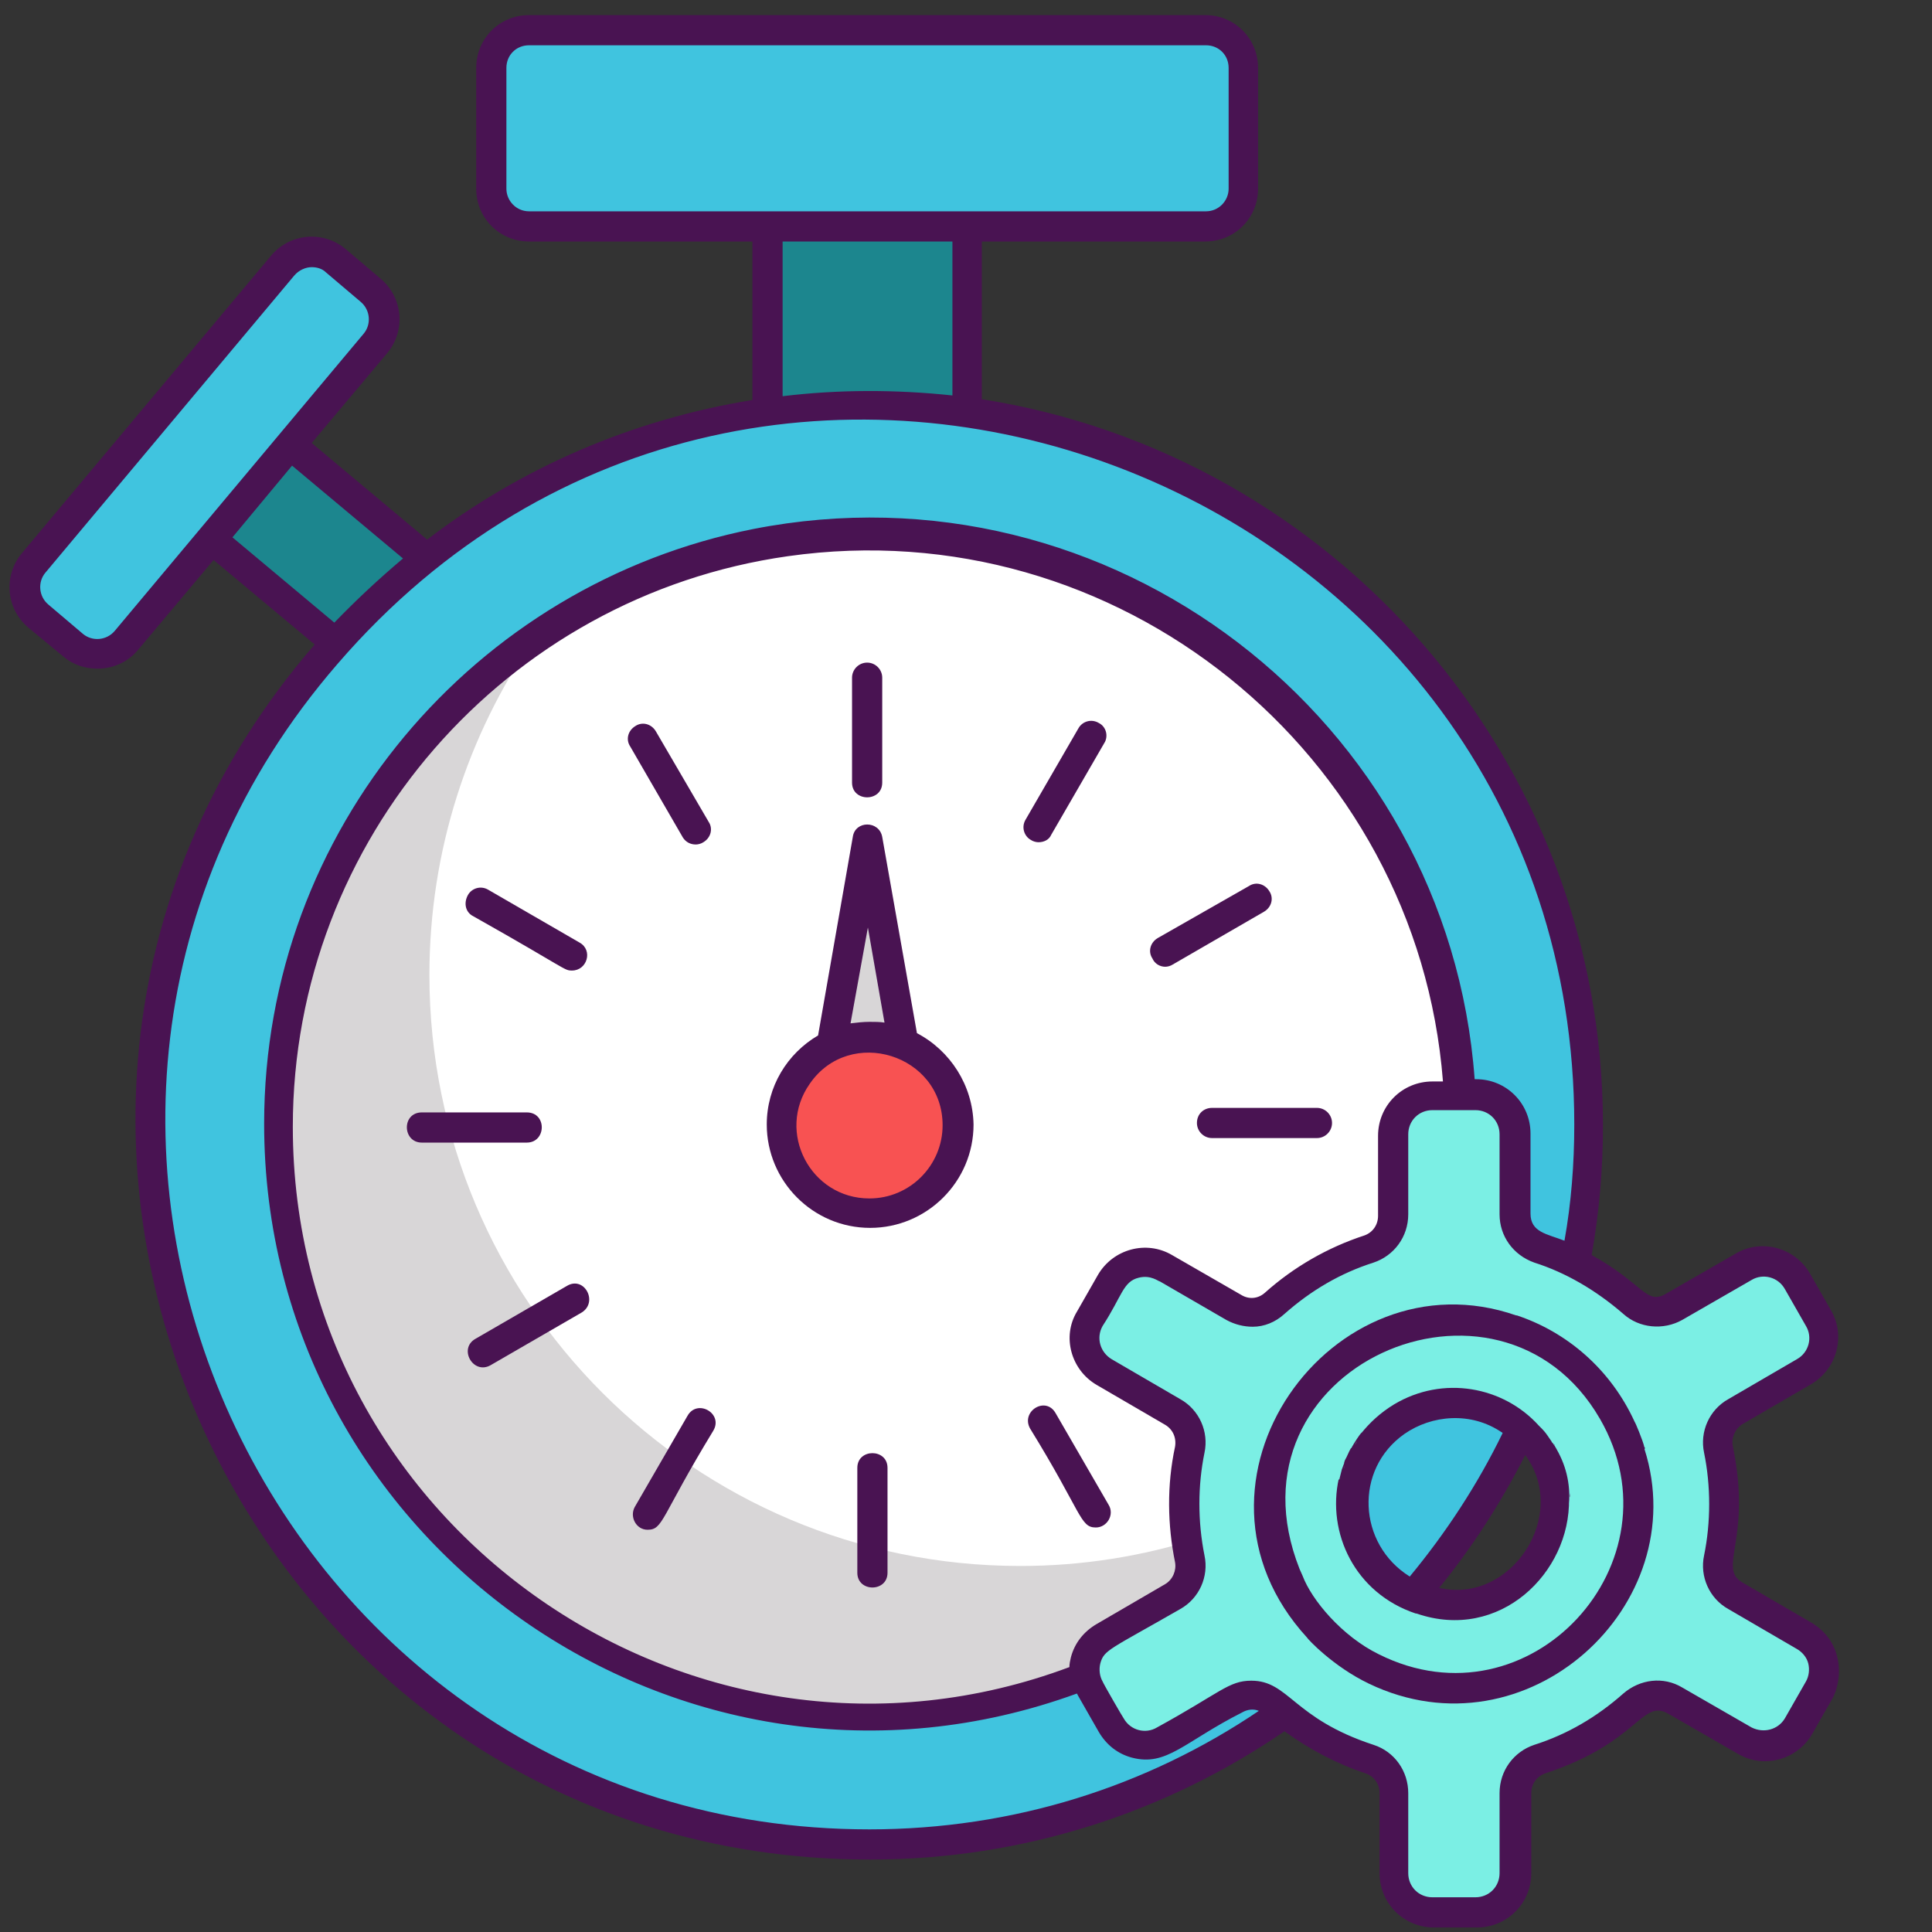
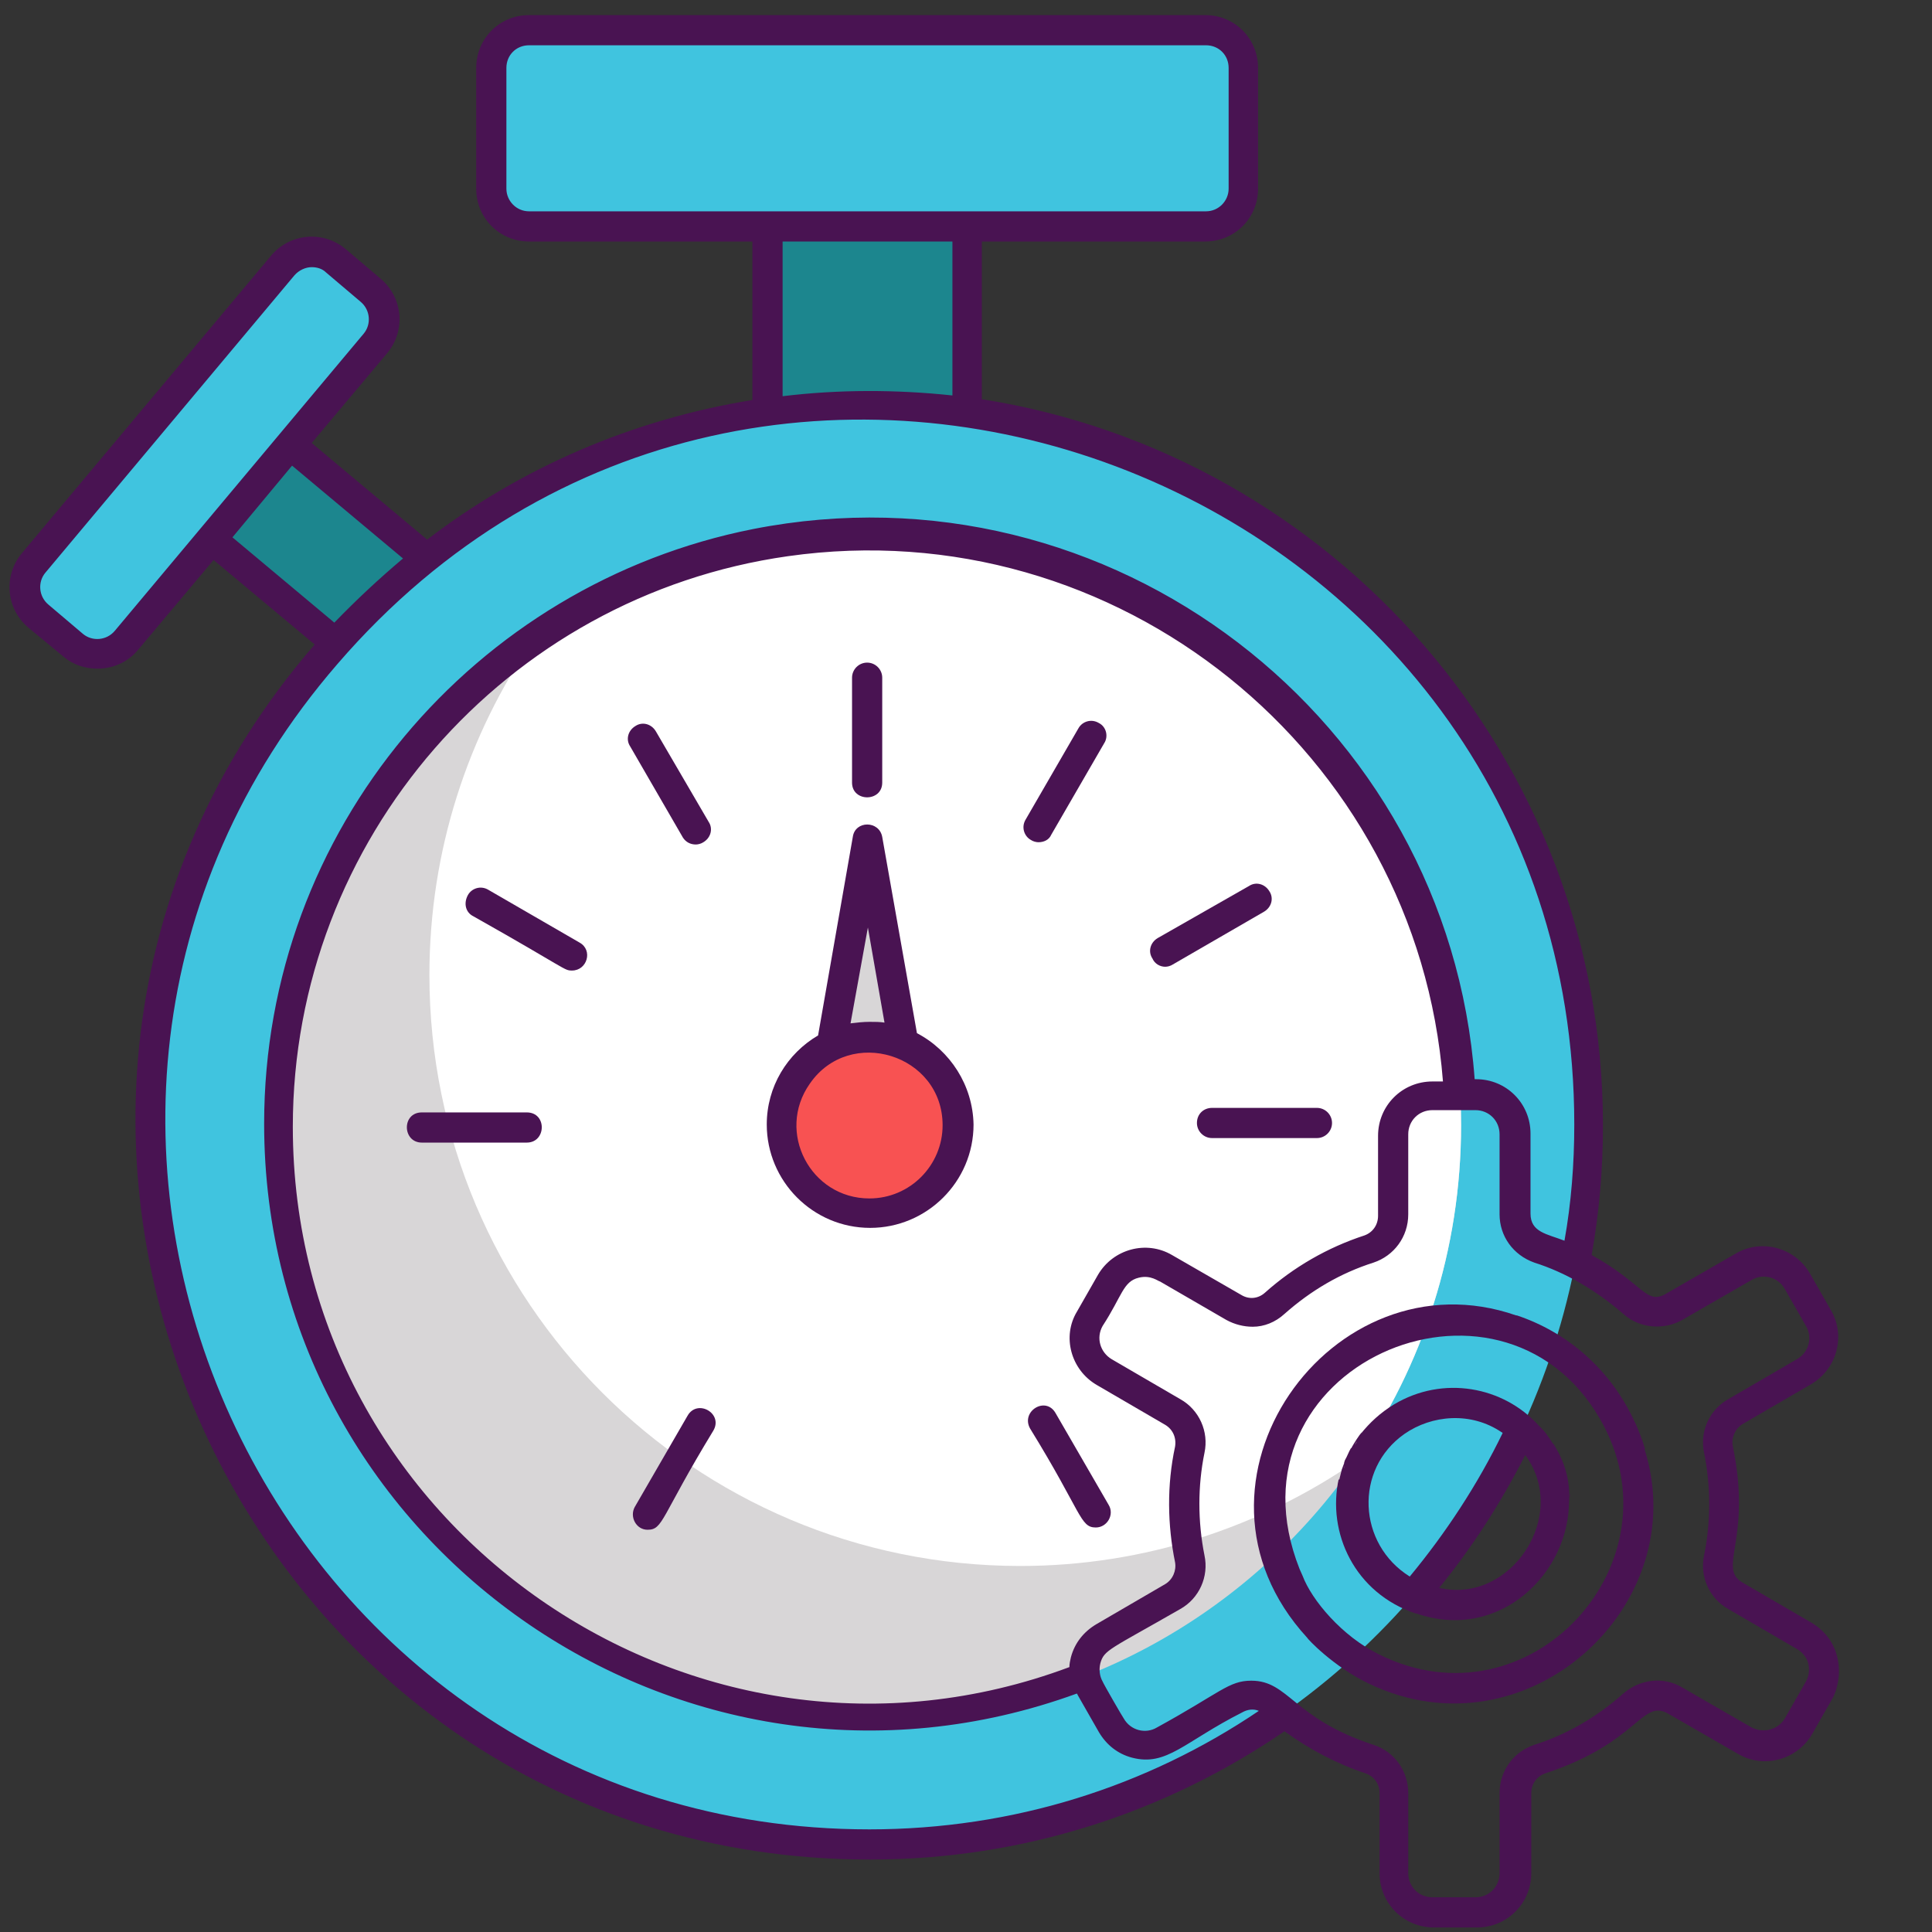
<svg xmlns="http://www.w3.org/2000/svg" version="1.1" id="Layer_1" x="0px" y="0px" viewBox="0 0 256 256" enable-background="new 0 0 256 256" xml:space="preserve">
  <rect x="0" y="0" width="256" height="256" fill="#333333" stroke="none" />
  <g>
    <rect id="XMLID_2182_" x="101.7" y="13.8" fill="#1C868E" width="26.5" height="61.8" />
    <rect id="XMLID_2185_" x="32" y="51.9" transform="matrix(0.643 -0.766 0.766 0.643 -40.007 56.094)" fill="#1C868E" width="16.3" height="38" />
    <path id="XMLID_2181_" fill="#40C4DF" d="M70.1,30h89.7c2.8,0,5-2.3,5-5V9c0-2.8-2.3-5-5-5H70.1c-2.8,0-5,2.3-5,5v16   C65.1,27.8,67.4,30,70.1,30z" />
    <path id="XMLID_2186_" fill="#40C4DF" d="M16.7,84.8l33-39.4c1.8-2.1,1.5-5.3-0.6-7l-4.6-3.9c-2.1-1.8-5.3-1.5-7,0.6l-33,39.4   c-1.8,2.1-1.5,5.3,0.6,7l4.6,3.9C11.8,87.2,15,86.9,16.7,84.8z" />
    <circle id="XMLID_2180_" fill="#40C4DF" cx="115.2" cy="149.1" r="95.3" />
    <path id="XMLID_2364_" fill="#D8D6D7" d="M193.6,149.1c0,16.5-5.1,31.9-13.9,44.5c-14.1,20.4-37.7,33.9-64.5,33.9   c-43.3,0-78.3-35.1-78.3-78.3c0-26.7,13.4-50.3,33.8-64.5c12.6-8.7,28-13.8,44.5-13.8C158.5,70.8,193.6,105.8,193.6,149.1z" />
    <path id="XMLID_2362_" fill="#FFFFFF" d="M193.6,149.1c0,16.5-5.1,31.9-13.9,44.5c-12.6,8.7-28,13.9-44.5,13.9   c-43.3,0-78.3-35.1-78.3-78.3c0-16.5,5.1-31.8,13.8-44.5c12.6-8.7,28-13.8,44.5-13.8C158.5,70.8,193.6,105.8,193.6,149.1z" />
    <polygon id="XMLID_283_" fill="#D8D6D7" points="121.1,146.3 115,111.3 108.8,146.3  " />
    <circle id="XMLID_281_" fill="#F85252" cx="115.2" cy="149.1" r="11.7" />
-     <path id="XMLID_2447_" fill="#7BEFE4" d="M239.1,216.7l-9.1-5.3c-1.7-1-2.7-3-2.3-5c0.5-2.3,0.7-4.8,0.7-7.2s-0.3-4.9-0.7-7.2   c-0.4-2,0.5-4,2.3-5l9.1-5.3c2.5-1.4,3.3-4.6,1.9-7.1l-2.8-4.9c-1.4-2.5-4.6-3.3-7.1-1.9l-9.2,5.3c-1.7,1-3.9,0.8-5.4-0.5   c-3.6-3.2-7.9-5.7-12.5-7.2c-1.9-0.6-3.2-2.4-3.2-4.4v-10.6c0-2.9-2.3-5.2-5.2-5.2h-5.7c-2.9,0-5.2,2.3-5.2,5.2v10.6   c0,2-1.3,3.8-3.2,4.4c-4.7,1.6-8.9,4-12.5,7.2c-1.5,1.3-3.7,1.5-5.4,0.5l-9.2-5.3c-2.5-1.4-5.7-0.6-7.1,1.9l-2.8,4.9   c-1.4,2.5-0.6,5.6,1.9,7.1l9.1,5.3c1.7,1,2.7,3,2.3,5c-0.5,2.3-0.7,4.8-0.7,7.2s0.3,4.9,0.7,7.2c0.4,2-0.5,4-2.3,5l-9.1,5.3   c-2.5,1.4-3.3,4.6-1.9,7.1l2.8,4.9c1.4,2.5,4.6,3.3,7.1,1.9l9.2-5.3c1.7-1,3.9-0.8,5.4,0.5c3.6,3.2,7.9,5.7,12.5,7.2   c1.9,0.6,3.2,2.4,3.2,4.5v10.6c0,2.9,2.3,5.2,5.2,5.2h5.7c2.9,0,5.2-2.3,5.2-5.2v-10.6c0-2,1.3-3.8,3.2-4.5c4.7-1.5,8.9-4,12.5-7.2   c1.5-1.3,3.7-1.5,5.4-0.5l9.2,5.3c2.5,1.4,5.7,0.6,7.1-1.9l2.8-4.9C242.4,221.3,241.6,218.2,239.1,216.7z M192.7,212.6   c-7.4,0-13.4-6-13.4-13.4s6-13.4,13.4-13.4s13.4,6,13.4,13.4S200.1,212.6,192.7,212.6z" />
    <g id="XMLID_1990_">
      <path id="XMLID_1991_" fill="#491352" d="M116.9,103.7V89.8c0-1.1-0.9-2-2-2c-1.1,0-2,0.9-2,2v13.9    C112.9,106.3,116.9,106.3,116.9,103.7z" />
      <path id="XMLID_1993_" fill="#491352" d="M145.6,95.8c-1-0.6-2.2-0.2-2.7,0.7l-7,12.1c-0.6,1-0.2,2.2,0.7,2.7    c0.3,0.2,0.7,0.3,1,0.3c0.7,0,1.4-0.3,1.7-1l7-12.1C146.9,97.6,146.6,96.3,145.6,95.8z" />
      <path id="XMLID_1994_" fill="#491352" d="M154.4,128.1c0.3,0,0.7-0.1,1-0.3l12.1-7c1-0.6,1.3-1.8,0.7-2.7c-0.6-1-1.8-1.3-2.7-0.7    l-12.1,6.9c-1,0.6-1.3,1.8-0.7,2.7C153,127.7,153.7,128.1,154.4,128.1z" />
      <path id="XMLID_2010_" fill="#491352" d="M158.6,148.8c0,1.1,0.9,2,2,2h13.9c1.1,0,2-0.9,2-2s-0.9-2-2-2h-13.9    C159.5,146.8,158.6,147.6,158.6,148.8z" />
      <path id="XMLID_2016_" fill="#491352" d="M136.5,189.3c6.9,11.2,6.6,13.1,8.7,13.1c1.5,0,2.5-1.7,1.7-3l-7-12.1    C138.6,184.9,135.2,187,136.5,189.3z" />
-       <path id="XMLID_2074_" fill="#491352" d="M113.6,194.5v13.9c0,2.6,4,2.6,4,0v-13.9C117.6,191.9,113.6,191.9,113.6,194.5z" />
      <path id="XMLID_2100_" fill="#491352" d="M91.1,187.6l-7,12.1c-0.7,1.3,0.2,3,1.7,3c2.1,0,1.7-1.6,8.7-13.1    C95.9,187.3,92.4,185.3,91.1,187.6z" />
-       <path id="XMLID_2101_" fill="#491352" d="M75.1,170.4l-12.1,7c-2.3,1.3-0.3,4.8,2,3.5l12.1-7C79.3,172.5,77.4,169,75.1,170.4z" />
      <path id="XMLID_2102_" fill="#491352" d="M69.8,147.4H55.9c-2.7,0-2.6,4,0,4h13.9C72.4,151.4,72.5,147.4,69.8,147.4z" />
      <path id="XMLID_2104_" fill="#491352" d="M62.7,121.4c12.6,7.1,12,7.2,13.1,7.2c2,0,2.8-2.7,1-3.7l-12.1-7c-1-0.6-2.2-0.2-2.7,0.7    C61.4,119.7,61.7,120.9,62.7,121.4z" />
      <path id="XMLID_2108_" fill="#491352" d="M92.2,111.9c0.3,0,0.7-0.1,1-0.3c1-0.6,1.3-1.8,0.7-2.7l-7-12c-0.6-1-1.8-1.3-2.7-0.7    c-1,0.6-1.3,1.8-0.7,2.7l7,12.1C90.9,111.6,91.5,111.9,92.2,111.9z" />
      <path id="XMLID_2111_" fill="#491352" d="M121.5,136.9l-4.6-26c-0.4-2.2-3.6-2.2-3.9,0l-4.6,26.3c-4.1,2.4-6.8,6.8-6.8,11.8    c0,7.5,6.1,13.7,13.7,13.7c7.5,0,13.7-6.1,13.7-13.7C128.9,143.8,125.9,139.2,121.5,136.9z M115,122.9l2.2,12.6    c-0.6-0.1-1.3-0.1-2-0.1c-0.8,0-1.7,0.1-2.5,0.2L115,122.9z M115.2,158.8c-7.8,0-12.4-8.8-7.9-15.2c5.3-7.7,17.6-3.9,17.6,5.5    C124.9,154.4,120.6,158.8,115.2,158.8z" />
      <path id="XMLID_2122_" fill="#491352" d="M217.9,191.8c-0.2-0.9-1.2-3.3-1.3-3.4c-3.2-7-9-11.9-15.6-14.1c0,0-0.1,0-0.1,0    c-24.4-8.5-46.5,22.2-27.7,42.7c0,0.1,3.4,3.8,8.2,6.1c20.9,10,43.1-10.4,36.5-31.1C218,191.9,218,191.8,217.9,191.8z     M182.7,219.2c-4.9-2.4-8.9-7.2-10.1-10.4c0,0-0.4-0.9-0.4-0.9C161.6,181.1,198.7,165,212,188C223,207,202.7,229.2,182.7,219.2z" />
      <path id="XMLID_2125_" fill="#491352" d="M206,191.6c0.1,0.2,0.2,0.4,0.3,0.5c-0.1-0.2-0.3-0.5-0.4-0.7    C206,191.4,206,191.5,206,191.6c-0.1-0.1-0.1-0.2-0.2-0.3c0,0,0-0.1-0.1-0.1c-0.2-0.4-0.5-0.7-0.7-1.1c0,0.1,0.1,0.1,0.1,0.2    c-0.3-0.5-0.7-0.9-1.1-1.3c0,0,0,0-0.1-0.1c-4.7-5.2-12.7-6.7-19.2-2.8c0,0,0,0,0,0c-1.8,1.1-3.2,2.4-4.4,3.9    c0.1-0.1,0.1-0.2,0.2-0.3c-0.5,0.6-1,1.4-1.4,2.1c0,0,0,0.1-0.1,0.1c-0.3,0.5-0.5,1.1-0.8,1.6c0,0.1-0.1,0.2-0.1,0.4    c-0.1,0.3-0.2,0.5-0.3,0.8c-0.1,0.4-0.2,0.8-0.3,1.2c0,0.1,0,0.1-0.1,0.2c0-0.1,0-0.1,0-0.2c-1.6,7.2,2.1,15.2,10.2,17.9    c0,0,0,0,0.1,0c11,3.8,20.4-5.4,20.2-15.2c0,0.2,0,0.4,0,0.6C208.1,196.6,207.5,194,206,191.6z M179.8,191    c-0.1,0.2-0.2,0.3-0.3,0.5C179.6,191.3,179.7,191.1,179.8,191z M178.9,192.5c0,0.1-0.1,0.2-0.1,0.3    C178.8,192.7,178.9,192.6,178.9,192.5z M178.2,194.2c0,0.1-0.1,0.3-0.1,0.4C178.1,194.4,178.2,194.3,178.2,194.2z M186.8,208.9    c-6.9-4.3-7.4-14.2-0.7-18.9c0,0,0,0,0,0c3.6-2.5,8.8-3,12.9-0.2c0,0,0.1,0,0.1,0.1C195.8,196.7,191.6,203.1,186.8,208.9z     M190.7,210.4c4.4-5.4,8.2-11.3,11.4-17.6C208,200.8,200.2,212.6,190.7,210.4z M208,197.8c0,0.2,0,0.4,0,0.6    C208.1,198.2,208,198,208,197.8z" />
      <path id="XMLID_2134_" fill="#491352" d="M243.4,219.4c-0.5-1.9-1.7-3.4-3.4-4.4l-9.1-5.3c-3.4-2,1.3-5.6-1.3-18.1    c-0.2-1.1,0.3-2.3,1.3-2.9l9.1-5.3c3.4-2,4.6-6.4,2.6-9.8l-2.8-4.9c-2-3.4-6.4-4.6-9.8-2.6l-9.2,5.3c-2.7,1.6-3-1.3-9.9-5.1    c1-5.6,1.5-11.3,1.5-17.2c0-48.6-35.8-88.9-82.3-96.2V32h29.6c3.9,0,7-3.1,7-7V9c0-3.9-3.1-7-7-7H70.1c-3.9,0-7,3.1-7,7v16    c0,3.9,3.1,7,7,7h29.6v21C83.7,55.6,69,62,56.6,71.5L41.3,58.7l10-11.9c2.5-3,2.1-7.4-0.9-9.9L45.8,33c-3-2.5-7.4-2.1-9.9,0.9    l-33,39.4c-2.5,3-2.1,7.4,0.9,9.9L8.4,87c1.3,1.1,2.9,1.6,4.5,1.6c2,0,4-0.8,5.4-2.5l10-11.9l13.4,11.2    c-54.2,62.6-9.7,161,73.6,161c20.4,0,39.3-6.3,54.9-17c3.3,2.4,6.9,4.3,10.8,5.6c1.1,0.4,1.8,1.4,1.8,2.6v10.6    c0,4,3.2,7.2,7.2,7.2h5.7c4,0,7.2-3.2,7.2-7.2v-10.6c0-1.2,0.7-2.2,1.8-2.6c12.5-4.1,12.8-10,16.4-7.9l9.2,5.3    c3.4,2,7.8,0.8,9.8-2.6l2.8-4.9C243.7,223.2,243.9,221.2,243.4,219.4z M70.1,28c-1.7,0-3-1.4-3-3V9c0-1.7,1.3-3,3-3h89.7    c1.7,0,3,1.3,3,3v16c0,1.6-1.3,3-3,3H70.1z M126.2,32v20.4c-7.5-0.8-15.1-0.8-22.5,0.1V32H126.2z M15.2,83.6    c-1.1,1.3-3,1.4-4.2,0.4l-4.6-3.9c-1.3-1.1-1.4-3-0.4-4.2l33-39.4c0.6-0.7,1.5-1.1,2.3-1.1c0.7,0,1.4,0.2,1.9,0.7l4.6,3.9    c1.3,1.1,1.4,3,0.4,4.2C48.2,44.2,29.7,66.3,15.2,83.6z M30.8,71.2l7.9-9.5L53.4,74c-3.2,2.7-6.2,5.5-9.1,8.5L30.8,71.2z     M115.2,242.4C35.6,242.4-7.4,148.2,44.7,88c56.6-65.7,163.9-24.5,163.9,61c0,5.2-0.4,10.4-1.3,15.4c-2.3-0.9-4.5-1.1-4.5-3.6    v-10.6c0-4-3.2-7.2-7.2-7.2h-0.2c-3.5-47.8-48.3-82.2-95.6-72.9c-36.9,7.3-64.8,39.8-64.8,78.8c0,55.5,55.3,94.6,107.7,75.5    c0,0.1,0.1,0.1,0.1,0.2l2.8,4.9c1,1.7,2.5,2.9,4.4,3.4c4.6,1.2,6.9-2.1,14.6-6c0.7-0.4,1.5-0.5,2.2-0.2    C152,236.7,134.3,242.4,115.2,242.4z M145.3,183.5l9.1,5.3c1,0.6,1.5,1.7,1.3,2.9c-1.1,5.1-1,10.4,0,15.3c0.2,1.1-0.3,2.3-1.3,2.9    l-9.1,5.3c-1.7,1-2.9,2.5-3.4,4.4c-0.1,0.4-0.2,0.9-0.2,1.3c-49.5,18.5-102.9-18.3-102.9-71.6c0-38.1,28.2-70.3,65.6-75.6    c43.6-6.2,83.4,26,86.8,69.6h-1.4c-4,0-7.2,3.2-7.2,7.2v10.6c0,1.2-0.7,2.2-1.8,2.6c-4.9,1.6-9.4,4.2-13.2,7.6    c-0.9,0.8-2.1,0.9-3.1,0.3l-9.2-5.3c-3.4-2-7.8-0.8-9.8,2.6l-2.8,4.9C140.7,177.1,141.9,181.5,145.3,183.5z M239.3,222.8l-2.8,4.9    c-0.9,1.5-2.8,2-4.4,1.2l-9.2-5.3c-2.5-1.5-5.6-1.1-7.8,0.8c-3.5,3.1-7.4,5.4-11.8,6.8c-2.7,0.9-4.6,3.4-4.6,6.4v10.6    c0,1.8-1.4,3.2-3.2,3.2h-5.7c-1.8,0-3.2-1.4-3.2-3.2v-10.6c0-2.9-1.8-5.5-4.6-6.4c-10.7-3.5-11.2-8.5-16.2-8.5    c-3,0-4.1,1.6-12.5,6.2c-1.5,0.9-3.5,0.4-4.4-1.2c-0.1-0.1-2.7-4.6-2.8-4.9c-0.4-0.7-0.5-1.6-0.3-2.4c0.5-1.8,1.2-1.8,10.6-7.2    c2.5-1.4,3.8-4.3,3.2-7.1c-0.9-4.5-0.9-9.2,0-13.6c0.6-2.8-0.7-5.7-3.2-7.1l-9.1-5.3c-1.5-0.9-2.1-2.8-1.2-4.4    c2.6-4,2.7-5.9,4.8-6.4c1.6-0.4,2.6,0.5,2.8,0.5l8.8,5.1c1.1,0.6,2.3,0.9,3.5,0.9h0c1.5,0,3-0.6,4.2-1.7c3.5-3.1,7.4-5.4,11.8-6.8    c2.7-0.9,4.6-3.4,4.6-6.4v-10.6c0-1.8,1.4-3.2,3.2-3.2h5.7c1.8,0,3.2,1.4,3.2,3.2v10.6c0,2.9,1.8,5.4,4.6,6.4    c4.1,1.3,8.1,3.6,11.8,6.8c2.1,1.9,5.3,2.2,7.8,0.8l9.2-5.3c1.5-0.9,3.5-0.4,4.4,1.2l2.8,4.9c0.9,1.5,0.4,3.5-1.2,4.4l-9.1,5.3    c-2.5,1.4-3.8,4.3-3.2,7.1c0.9,4.4,0.9,9.2,0,13.6c-0.6,2.8,0.7,5.7,3.2,7.1l9.1,5.3c0.7,0.4,1.3,1.1,1.5,1.9    C239.8,221.2,239.7,222.1,239.3,222.8z" />
    </g>
  </g>
</svg>